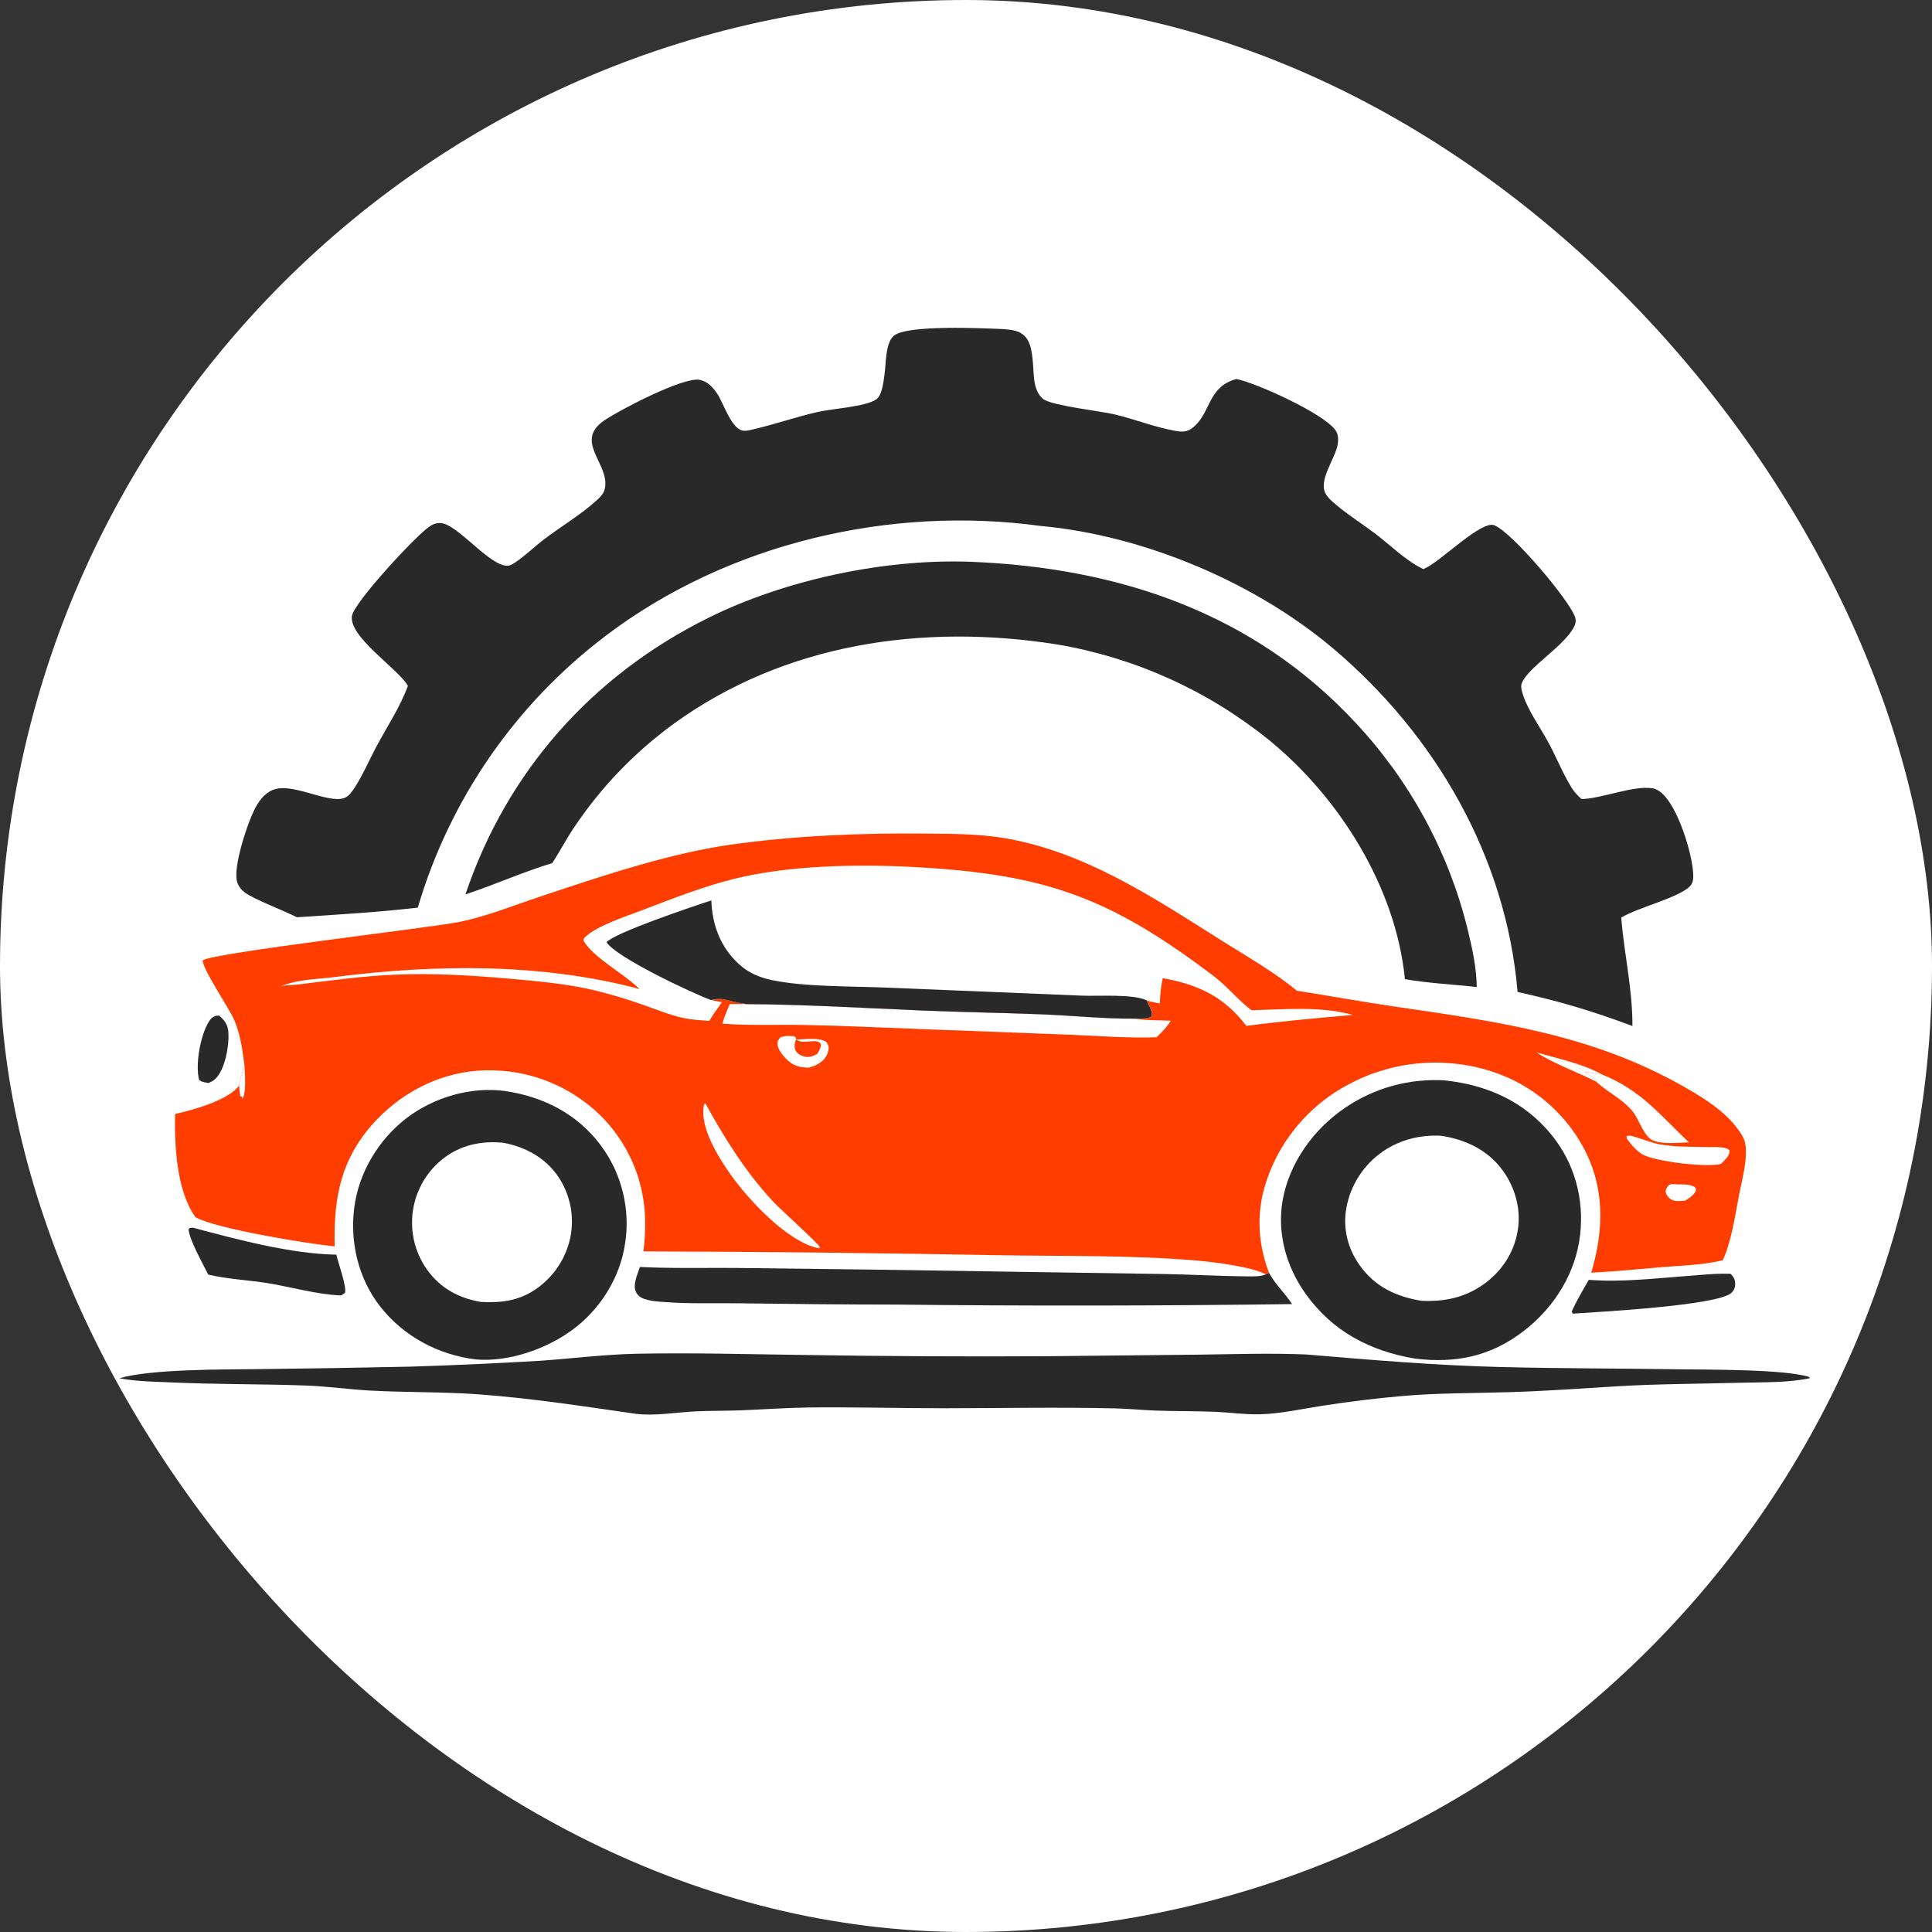
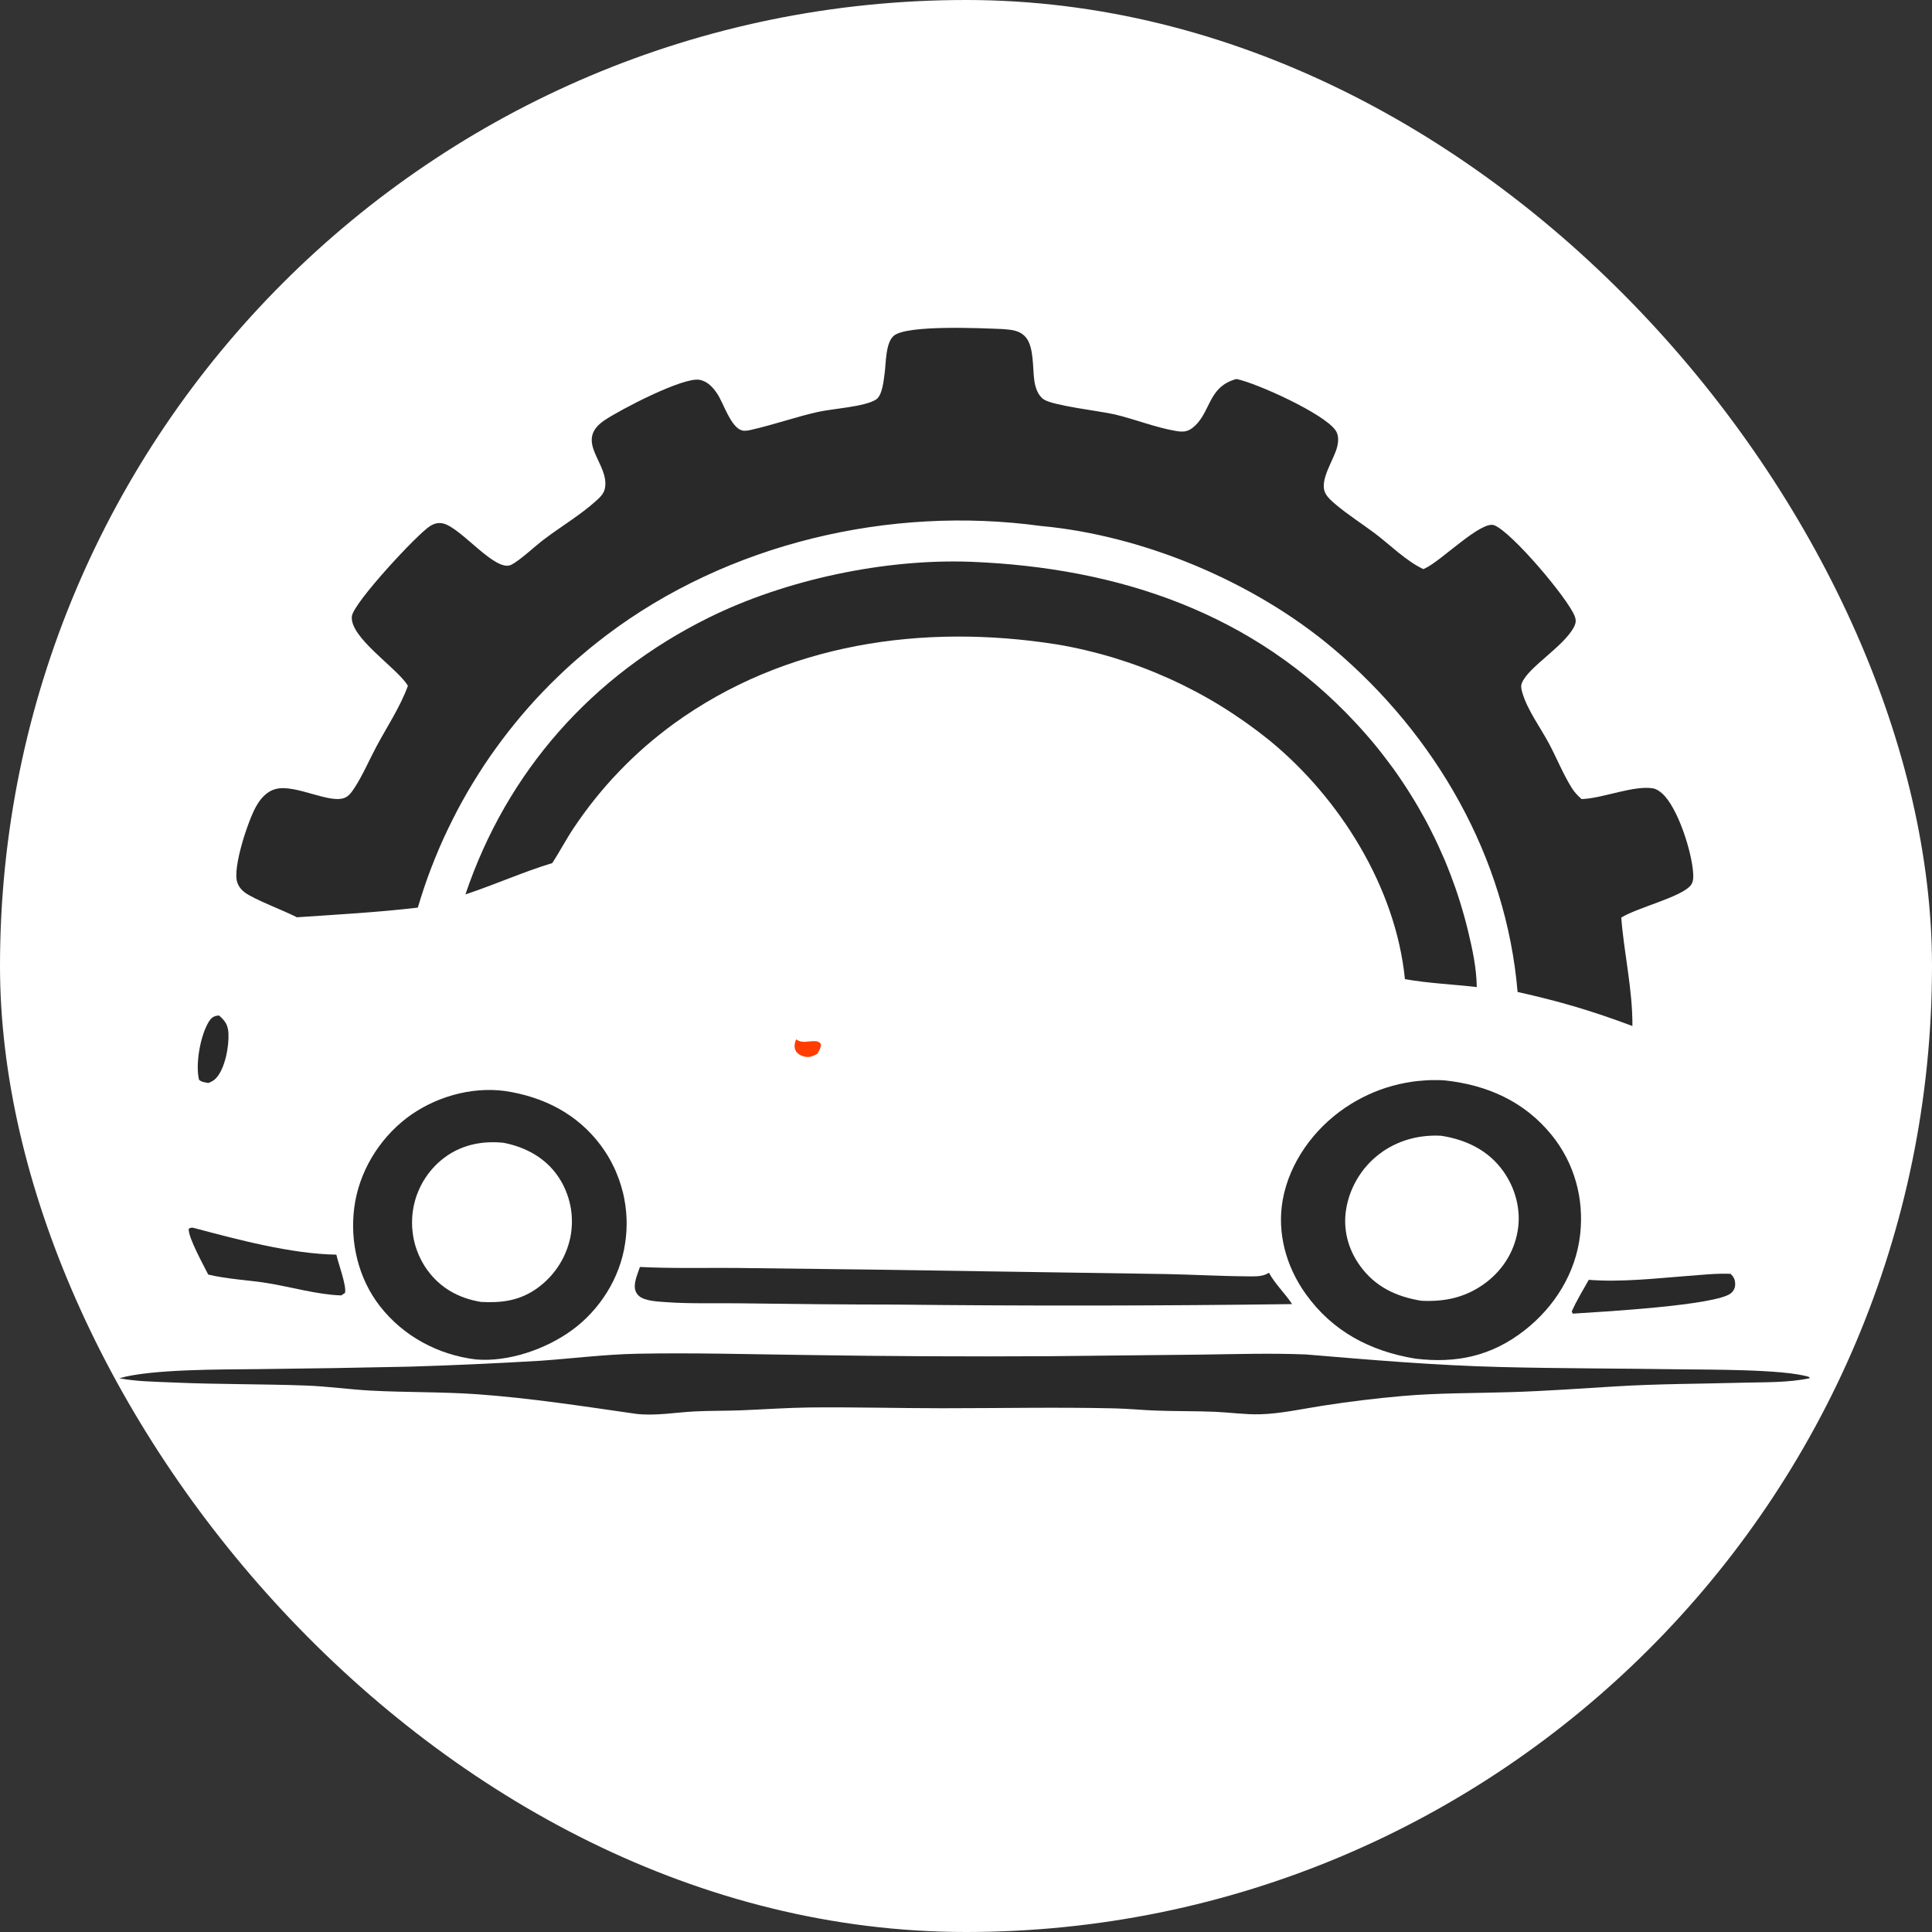
<svg xmlns="http://www.w3.org/2000/svg" width="32" height="32" viewBox="0 0 32 32" fill="none">
  <rect x="0" y="0" width="32" height="32" fill="#333333" stroke="none" />
  <rect width="32" height="32" rx="16" fill="white" />
  <path d="M3.63 16.821C3.618 16.822 3.606 16.821 3.595 16.823C3.53 16.833 3.492 16.868 3.459 16.922C3.318 17.151 3.233 17.628 3.297 17.885C3.343 17.925 3.393 17.926 3.451 17.938C3.498 17.919 3.536 17.901 3.572 17.865C3.727 17.708 3.794 17.334 3.784 17.119C3.777 16.979 3.733 16.912 3.63 16.821Z" fill="#292929" />
  <path d="M28.665 21.099C28.429 21.088 28.194 21.116 27.959 21.133C27.419 21.174 26.855 21.24 26.315 21.198C26.219 21.37 26.112 21.542 26.033 21.723L26.05 21.758C26.471 21.73 28.45 21.624 28.676 21.415C28.717 21.377 28.74 21.328 28.74 21.273C28.74 21.195 28.718 21.153 28.665 21.099Z" fill="#292929" />
  <path d="M3.197 20.335C3.16 20.336 3.156 20.331 3.125 20.355C3.119 20.503 3.373 20.958 3.449 21.111C3.767 21.187 4.11 21.201 4.434 21.253C4.826 21.317 5.261 21.444 5.652 21.456L5.714 21.415C5.745 21.303 5.6 20.917 5.571 20.781C4.819 20.769 3.926 20.529 3.197 20.335Z" fill="#292929" />
  <path d="M20.966 21.108C20.871 21.148 20.752 21.141 20.65 21.14C20.199 21.137 19.747 21.11 19.296 21.102L14.41 21.028L12.173 21.001C11.65 20.998 11.122 21.011 10.599 20.985C10.567 21.081 10.516 21.197 10.514 21.299C10.513 21.363 10.532 21.416 10.579 21.461C10.675 21.553 10.911 21.558 11.039 21.568C11.439 21.597 11.848 21.581 12.25 21.587C13.112 21.599 13.974 21.607 14.836 21.608C17.024 21.632 19.213 21.629 21.401 21.6C21.282 21.418 21.125 21.276 21.018 21.081L20.966 21.108Z" fill="#292929" />
  <path d="M8.362 18.07C7.797 17.995 7.188 18.174 6.737 18.517C6.271 18.874 5.944 19.416 5.868 20C5.793 20.572 5.935 21.174 6.291 21.632C6.679 22.132 7.259 22.442 7.885 22.517C8.423 22.562 9.045 22.345 9.476 22.03C9.938 21.692 10.269 21.166 10.353 20.599C10.358 20.564 10.363 20.529 10.367 20.493C10.371 20.457 10.374 20.421 10.376 20.386C10.378 20.35 10.379 20.314 10.379 20.278C10.379 20.242 10.379 20.206 10.377 20.17C10.375 20.135 10.373 20.099 10.37 20.063C10.366 20.027 10.362 19.992 10.357 19.956C10.352 19.921 10.346 19.885 10.339 19.85C10.332 19.815 10.325 19.78 10.316 19.745C10.307 19.71 10.298 19.676 10.287 19.641C10.277 19.607 10.266 19.573 10.254 19.539C10.242 19.505 10.229 19.472 10.215 19.439C10.202 19.405 10.187 19.372 10.172 19.34C10.157 19.308 10.141 19.276 10.124 19.244C10.107 19.212 10.089 19.181 10.071 19.15C10.052 19.119 10.033 19.089 10.013 19.059C9.993 19.029 9.972 19 9.951 18.971C9.561 18.448 9 18.165 8.362 18.07Z" fill="#292929" />
  <path d="M8.339 18.928C8.008 18.895 7.688 18.951 7.41 19.139C7.392 19.151 7.374 19.164 7.357 19.177C7.339 19.19 7.322 19.204 7.305 19.218C7.289 19.232 7.272 19.246 7.256 19.261C7.24 19.276 7.224 19.291 7.209 19.307C7.194 19.323 7.179 19.338 7.164 19.355C7.15 19.371 7.136 19.388 7.122 19.405C7.108 19.422 7.095 19.439 7.082 19.457C7.069 19.474 7.057 19.492 7.045 19.511C7.033 19.529 7.021 19.547 7.01 19.566C6.999 19.585 6.989 19.604 6.979 19.623C6.968 19.643 6.959 19.662 6.95 19.682C6.94 19.702 6.932 19.722 6.924 19.742C6.915 19.762 6.908 19.783 6.9 19.803C6.893 19.824 6.886 19.845 6.88 19.866C6.874 19.887 6.868 19.908 6.863 19.929C6.858 19.95 6.853 19.972 6.849 19.993C6.845 20.015 6.841 20.038 6.838 20.06C6.835 20.082 6.832 20.105 6.83 20.127C6.828 20.15 6.827 20.172 6.826 20.195C6.825 20.217 6.825 20.24 6.825 20.262C6.825 20.285 6.826 20.308 6.827 20.33C6.828 20.353 6.83 20.375 6.833 20.398C6.835 20.42 6.838 20.443 6.842 20.465C6.846 20.487 6.85 20.509 6.854 20.532C6.859 20.554 6.864 20.576 6.87 20.598C6.876 20.619 6.883 20.641 6.889 20.663C6.896 20.684 6.904 20.705 6.912 20.727C6.92 20.748 6.928 20.768 6.937 20.789C6.946 20.81 6.956 20.83 6.966 20.851C6.976 20.871 6.987 20.891 6.998 20.911C7.009 20.93 7.02 20.95 7.032 20.969C7.044 20.988 7.057 21.007 7.07 21.025C7.29 21.334 7.597 21.503 7.967 21.564C8.294 21.581 8.578 21.549 8.858 21.364C8.876 21.352 8.895 21.339 8.913 21.326C8.931 21.312 8.949 21.299 8.966 21.284C8.983 21.27 9.001 21.256 9.017 21.241C9.034 21.226 9.05 21.21 9.066 21.194C9.082 21.179 9.098 21.163 9.113 21.146C9.128 21.129 9.143 21.113 9.157 21.095C9.171 21.078 9.185 21.06 9.199 21.042C9.212 21.024 9.225 21.006 9.238 20.988C9.25 20.969 9.262 20.95 9.274 20.931C9.286 20.912 9.297 20.892 9.308 20.873C9.319 20.853 9.329 20.833 9.339 20.813C9.348 20.793 9.358 20.772 9.366 20.752C9.375 20.731 9.383 20.71 9.391 20.689C9.399 20.668 9.406 20.647 9.413 20.625C9.42 20.604 9.426 20.583 9.431 20.561C9.437 20.539 9.442 20.517 9.447 20.495C9.451 20.474 9.455 20.453 9.458 20.431C9.461 20.409 9.464 20.387 9.466 20.366C9.468 20.344 9.47 20.322 9.471 20.3C9.472 20.278 9.473 20.256 9.473 20.235C9.473 20.213 9.472 20.191 9.471 20.169C9.47 20.147 9.469 20.125 9.467 20.104C9.465 20.082 9.462 20.06 9.459 20.038C9.456 20.017 9.452 19.995 9.448 19.974C9.443 19.952 9.439 19.931 9.433 19.91C9.428 19.889 9.422 19.867 9.416 19.847C9.409 19.826 9.403 19.805 9.395 19.784C9.388 19.764 9.38 19.743 9.372 19.723C9.363 19.703 9.354 19.683 9.345 19.663C9.336 19.643 9.326 19.624 9.316 19.604C9.305 19.585 9.294 19.566 9.283 19.547C9.272 19.529 9.26 19.51 9.248 19.492C9.037 19.178 8.705 18.998 8.339 18.928Z" fill="white" />
-   <path d="M7.213 19.638C7.193 19.68 7.175 19.722 7.151 19.762C7.323 19.839 7.528 19.913 7.685 20.012L7.771 19.887C7.567 19.867 7.387 19.738 7.213 19.638Z" fill="white" />
  <path d="M8.447 19.148L8.308 19.119C8.362 19.297 8.265 19.558 8.223 19.736L8.348 19.749C8.357 19.723 8.355 19.733 8.358 19.709C8.378 19.521 8.446 19.337 8.447 19.148Z" fill="white" />
  <path d="M8.396 20.745C8.292 20.759 8.192 20.761 8.088 20.761L8.187 20.782L8.207 20.816C8.327 20.993 8.315 21.174 8.379 21.371L8.443 21.365C8.381 21.196 8.334 20.967 8.331 20.787L8.346 20.774C8.372 20.81 8.397 20.843 8.429 20.874C8.436 20.82 8.418 20.795 8.396 20.745Z" fill="white" />
  <path d="M8.685 20.492C8.667 20.541 8.651 20.562 8.611 20.597C8.733 20.729 8.857 20.859 8.982 20.988C8.985 20.98 8.987 20.971 8.992 20.963C9.072 20.825 9.003 20.854 9.032 20.731C8.937 20.646 8.806 20.532 8.685 20.492Z" fill="white" />
  <path d="M21.63 22.434C21.045 22.41 20.455 22.429 19.869 22.437L17.372 22.463C16.032 22.471 14.692 22.464 13.353 22.443C12.42 22.431 11.485 22.404 10.553 22.422C10.018 22.433 9.49 22.5 8.957 22.538C8.235 22.581 7.512 22.614 6.789 22.636C5.95 22.654 5.112 22.668 4.274 22.677C3.684 22.684 2.51 22.674 1.976 22.828C2.261 22.883 2.57 22.885 2.86 22.898C3.597 22.931 4.335 22.922 5.071 22.949C5.43 22.962 5.785 23.014 6.144 23.033C6.729 23.064 7.319 23.052 7.904 23.093C8.783 23.156 9.658 23.292 10.53 23.417C10.852 23.457 11.195 23.392 11.519 23.377C11.764 23.365 12.011 23.369 12.256 23.36C12.641 23.345 13.027 23.317 13.411 23.312C14.143 23.304 14.879 23.325 15.611 23.325C16.559 23.325 17.51 23.305 18.457 23.327C18.69 23.332 18.921 23.356 19.154 23.364C19.479 23.376 19.804 23.37 20.13 23.384C20.375 23.395 20.624 23.431 20.87 23.425C21.21 23.416 21.56 23.337 21.896 23.285C22.335 23.216 22.777 23.162 23.22 23.123C23.82 23.07 24.424 23.077 25.026 23.058C25.605 23.04 26.181 22.998 26.76 22.963C27.458 22.92 28.159 22.921 28.859 22.902C29.224 22.892 29.618 22.904 29.976 22.827L29.965 22.807C29.56 22.676 28.275 22.687 27.809 22.68C26.822 22.665 25.833 22.667 24.846 22.642C23.772 22.615 22.7 22.524 21.63 22.434Z" fill="#292929" />
  <path d="M23.932 17.895C23.896 17.892 23.859 17.891 23.823 17.89C23.787 17.889 23.75 17.889 23.714 17.89C23.677 17.891 23.641 17.892 23.605 17.895C23.568 17.897 23.532 17.9 23.496 17.904C23.459 17.907 23.423 17.912 23.387 17.917C23.351 17.922 23.316 17.928 23.28 17.935C23.244 17.942 23.208 17.949 23.173 17.957C23.137 17.965 23.102 17.974 23.067 17.984C23.032 17.994 22.997 18.004 22.962 18.015C22.928 18.026 22.893 18.038 22.859 18.05C22.825 18.063 22.791 18.076 22.757 18.09C22.724 18.104 22.69 18.119 22.657 18.134C22.624 18.149 22.592 18.165 22.559 18.182C22.527 18.198 22.495 18.216 22.463 18.234C22.432 18.252 22.4 18.27 22.369 18.29C22.339 18.309 22.308 18.329 22.278 18.349C21.762 18.699 21.358 19.254 21.246 19.873C21.148 20.423 21.303 20.977 21.624 21.428C22.069 22.052 22.692 22.378 23.438 22.503C24.122 22.586 24.706 22.463 25.256 22.031C25.752 21.642 26.101 21.08 26.172 20.45C26.24 19.855 26.078 19.264 25.699 18.798C25.247 18.242 24.634 17.971 23.932 17.895Z" fill="#292929" />
  <path d="M23.873 18.812C23.53 18.793 23.197 18.874 22.911 19.067C22.891 19.081 22.871 19.095 22.852 19.11C22.833 19.124 22.814 19.139 22.795 19.155C22.777 19.17 22.759 19.186 22.741 19.202C22.723 19.219 22.706 19.236 22.689 19.253C22.672 19.27 22.656 19.288 22.64 19.306C22.624 19.324 22.608 19.342 22.593 19.361C22.578 19.38 22.564 19.399 22.55 19.419C22.536 19.438 22.522 19.458 22.509 19.479C22.496 19.499 22.483 19.519 22.471 19.54C22.459 19.561 22.448 19.582 22.437 19.604C22.426 19.625 22.415 19.647 22.405 19.669C22.395 19.691 22.386 19.713 22.377 19.735C22.368 19.758 22.36 19.78 22.352 19.803C22.345 19.826 22.338 19.849 22.331 19.872C22.325 19.896 22.319 19.919 22.313 19.942C22.308 19.966 22.303 19.989 22.299 20.013C22.239 20.35 22.325 20.686 22.524 20.962C22.778 21.315 23.123 21.476 23.543 21.545C23.918 21.562 24.244 21.498 24.557 21.283C24.864 21.072 25.074 20.759 25.137 20.39C25.198 20.041 25.1 19.678 24.894 19.392C24.646 19.049 24.282 18.877 23.873 18.812Z" fill="white" />
  <path d="M23.882 20.788C23.822 20.797 23.775 20.785 23.717 20.786C23.751 20.973 23.797 21.177 23.789 21.367C23.838 21.347 23.905 21.348 23.958 21.343C23.931 21.174 23.871 20.957 23.882 20.788Z" fill="white" />
  <path d="M23.372 19.087L23.297 19.121C23.358 19.243 23.436 19.374 23.466 19.507C23.441 19.564 23.376 19.546 23.344 19.61C23.361 19.63 23.368 19.651 23.396 19.652C23.44 19.654 23.48 19.633 23.519 19.616L23.555 19.63C23.557 19.573 23.565 19.541 23.587 19.49C23.525 19.353 23.425 19.223 23.372 19.087Z" fill="white" />
  <path d="M23.482 20.743C23.396 20.788 23.311 20.982 23.28 21.073C23.268 21.106 23.267 21.137 23.266 21.172C23.27 21.206 23.265 21.262 23.293 21.284C23.32 21.304 23.347 21.312 23.38 21.322C23.478 21.143 23.569 20.959 23.663 20.778C23.586 20.771 23.57 20.776 23.502 20.806L23.476 20.791L23.482 20.743Z" fill="white" />
  <path d="M22.931 19.329C22.96 19.448 23.221 19.646 23.177 19.733C23.145 19.794 23.102 19.831 23.099 19.904C23.135 19.931 23.133 19.924 23.176 19.923C23.242 19.878 23.313 19.825 23.358 19.759C23.341 19.73 23.327 19.708 23.3 19.686C23.167 19.577 23.066 19.436 22.931 19.329Z" fill="white" />
  <path d="M16.081 9.305C14.655 9.252 13.01 9.6 11.733 10.233C9.805 11.189 8.395 12.78 7.709 14.814C8.194 14.654 8.657 14.444 9.148 14.295C9.271 14.105 9.375 13.904 9.501 13.716C9.556 13.633 9.614 13.551 9.673 13.47C9.732 13.389 9.793 13.309 9.856 13.231C9.918 13.153 9.983 13.077 10.049 13.001C10.115 12.926 10.182 12.852 10.252 12.78C10.321 12.708 10.392 12.637 10.464 12.568C10.537 12.499 10.611 12.431 10.686 12.365C10.762 12.299 10.839 12.235 10.917 12.173C10.995 12.11 11.075 12.049 11.156 11.99C12.999 10.653 15.286 10.325 17.496 10.672C17.577 10.685 17.657 10.7 17.737 10.716C17.817 10.732 17.896 10.75 17.976 10.768C18.055 10.787 18.134 10.807 18.213 10.828C18.292 10.849 18.37 10.872 18.448 10.895C18.526 10.919 18.604 10.944 18.681 10.97C18.758 10.996 18.835 11.024 18.911 11.052C18.988 11.081 19.064 11.111 19.139 11.142C19.214 11.173 19.289 11.206 19.364 11.239C19.438 11.273 19.512 11.307 19.585 11.343C19.658 11.379 19.731 11.416 19.803 11.454C19.875 11.492 19.946 11.532 20.017 11.572C20.088 11.613 20.158 11.654 20.227 11.697C20.297 11.74 20.365 11.784 20.433 11.829C20.501 11.874 20.568 11.92 20.635 11.967C20.701 12.014 20.767 12.062 20.832 12.111C20.897 12.161 20.961 12.211 21.025 12.262C22.192 13.217 23.119 14.699 23.27 16.218C23.657 16.286 24.068 16.304 24.46 16.349C24.456 16.034 24.387 15.715 24.313 15.41C24.294 15.33 24.273 15.251 24.251 15.172C24.229 15.093 24.206 15.014 24.181 14.935C24.157 14.857 24.131 14.779 24.104 14.701C24.077 14.624 24.048 14.547 24.019 14.47C23.989 14.393 23.959 14.317 23.927 14.241C23.895 14.166 23.861 14.091 23.827 14.016C23.793 13.941 23.757 13.867 23.72 13.794C23.684 13.72 23.646 13.647 23.607 13.575C23.567 13.502 23.527 13.431 23.486 13.36C23.445 13.289 23.402 13.219 23.358 13.149C23.315 13.079 23.27 13.01 23.224 12.942C23.178 12.874 23.132 12.806 23.084 12.739C23.036 12.673 22.986 12.607 22.936 12.542C22.886 12.476 22.835 12.412 22.783 12.348C22.731 12.285 22.678 12.222 22.623 12.16C22.569 12.098 22.514 12.037 22.458 11.977C20.763 10.149 18.525 9.402 16.081 9.305Z" fill="#292929" />
  <path d="M16.602 5.45C16.255 5.436 15.049 5.379 14.812 5.555C14.667 5.663 14.676 6.008 14.653 6.179C14.637 6.293 14.616 6.547 14.512 6.616C14.33 6.738 13.781 6.769 13.542 6.824C13.176 6.907 12.821 7.033 12.456 7.116C12.402 7.129 12.34 7.144 12.286 7.128C12.105 7.074 11.985 6.685 11.886 6.531C11.814 6.42 11.722 6.316 11.586 6.291C11.316 6.241 10.276 6.784 10.014 6.96C9.489 7.313 10.112 7.685 10.017 8.098C9.998 8.18 9.938 8.237 9.877 8.292C9.617 8.528 9.291 8.721 9.01 8.934C8.863 9.044 8.617 9.279 8.469 9.354C8.207 9.488 7.645 8.745 7.342 8.671C7.262 8.652 7.197 8.669 7.127 8.711C6.916 8.84 5.851 9.988 5.828 10.208C5.79 10.556 6.559 11.051 6.746 11.343C6.75 11.349 6.753 11.355 6.756 11.36C6.629 11.709 6.407 12.042 6.232 12.37C6.115 12.589 6.013 12.83 5.879 13.038C5.839 13.099 5.792 13.173 5.725 13.207C5.48 13.332 4.906 12.985 4.572 13.067C4.416 13.106 4.314 13.228 4.239 13.362C4.111 13.59 3.85 14.366 3.929 14.612C3.951 14.682 3.997 14.739 4.055 14.782C4.209 14.898 4.708 15.084 4.918 15.193C5.586 15.148 6.255 15.111 6.92 15.033C6.936 14.978 6.953 14.922 6.971 14.867C6.988 14.812 7.006 14.756 7.025 14.701C7.044 14.646 7.063 14.592 7.082 14.537C7.102 14.482 7.122 14.428 7.143 14.374C7.164 14.32 7.185 14.266 7.207 14.212C7.229 14.158 7.251 14.105 7.274 14.051C7.297 13.998 7.32 13.945 7.344 13.892C7.368 13.839 7.393 13.787 7.418 13.734C7.443 13.682 7.469 13.63 7.495 13.578C7.521 13.526 7.547 13.474 7.574 13.423C7.601 13.372 7.629 13.321 7.657 13.27C7.685 13.219 7.714 13.169 7.743 13.118C7.772 13.068 7.802 13.018 7.832 12.969C7.862 12.919 7.893 12.87 7.924 12.821C7.955 12.772 7.986 12.723 8.018 12.675C8.05 12.626 8.083 12.578 8.116 12.53C8.149 12.483 8.183 12.435 8.217 12.388C8.251 12.341 8.285 12.294 8.32 12.248C8.355 12.202 8.39 12.156 8.426 12.11C8.462 12.064 8.498 12.019 8.535 11.974C8.572 11.929 8.609 11.884 8.646 11.84C8.684 11.796 8.722 11.752 8.76 11.709C8.799 11.665 8.838 11.622 8.877 11.579C8.917 11.537 8.956 11.494 8.997 11.452C9.037 11.411 9.077 11.369 9.118 11.328C9.159 11.287 9.201 11.246 9.243 11.206C9.285 11.165 9.327 11.126 9.369 11.086C9.412 11.047 9.455 11.008 9.498 10.969C9.542 10.931 9.586 10.893 9.63 10.855C9.674 10.817 9.719 10.78 9.763 10.743C9.808 10.706 9.854 10.67 9.899 10.634C9.945 10.598 9.991 10.562 10.037 10.527C12.057 8.997 14.738 8.37 17.241 8.712C18.937 8.867 20.772 9.638 22.073 10.734C23.775 12.169 24.947 14.193 25.136 16.43C25.844 16.588 26.36 16.741 27.038 16.994C27.041 16.381 26.9 15.802 26.853 15.198C27.121 15.032 27.841 14.86 28.001 14.667C28.045 14.615 28.048 14.543 28.045 14.478C28.029 14.127 27.791 13.369 27.526 13.138C27.482 13.101 27.433 13.066 27.375 13.057C27.06 13.007 26.567 13.214 26.223 13.234L26.195 13.235C26.132 13.178 26.076 13.121 26.031 13.047C25.891 12.821 25.788 12.567 25.665 12.332C25.521 12.058 25.294 11.758 25.212 11.463C25.198 11.412 25.187 11.367 25.206 11.316C25.308 11.051 25.895 10.715 26.068 10.388C26.102 10.322 26.109 10.275 26.082 10.206C25.974 9.919 25.045 8.817 24.75 8.7C24.535 8.615 23.86 9.301 23.6 9.415C23.592 9.419 23.584 9.422 23.575 9.426C23.291 9.294 23.019 9.02 22.768 8.831C22.557 8.673 22.329 8.529 22.128 8.359C22.068 8.309 21.994 8.246 21.956 8.176C21.836 7.957 22.107 7.604 22.152 7.383C22.17 7.295 22.173 7.201 22.119 7.125C21.922 6.847 20.822 6.349 20.48 6.277C19.99 6.409 20.063 6.851 19.745 7.092C19.659 7.157 19.578 7.155 19.476 7.138C19.139 7.081 18.798 6.943 18.463 6.864C18.226 6.808 17.452 6.722 17.289 6.616C17.189 6.549 17.146 6.412 17.131 6.299C17.103 6.099 17.125 5.754 16.997 5.595C16.894 5.467 16.753 5.462 16.602 5.45Z" fill="#292929" />
-   <path d="M21.48 16.41C21.112 16.104 20.66 15.847 20.255 15.592C19.107 14.868 17.936 14.081 16.567 13.871C16.162 13.81 15.748 13.811 15.34 13.807C14.259 13.796 13.162 13.84 12.091 13.992C11.065 14.138 9.93 14.522 8.941 14.852C8.493 15.001 8.035 15.189 7.572 15.277C7.044 15.376 3.527 15.783 3.359 15.906C3.341 16.031 3.803 16.712 3.88 16.895C3.984 17.141 4.017 17.395 4.05 17.658C4.014 17.763 3.973 17.866 3.962 17.978C3.789 18.225 3.179 18.389 2.899 18.452C2.892 18.982 2.92 19.711 3.236 20.159C3.561 20.351 5.118 20.604 5.544 20.644C5.52 19.83 5.653 19.162 6.236 18.549C6.707 18.055 7.351 17.743 8.039 17.728C8.082 17.727 8.125 17.727 8.168 17.728C8.211 17.729 8.254 17.731 8.297 17.734C8.34 17.737 8.383 17.741 8.426 17.746C8.468 17.752 8.511 17.758 8.553 17.765C8.596 17.772 8.638 17.78 8.68 17.79C8.722 17.799 8.764 17.81 8.805 17.821C8.847 17.832 8.888 17.845 8.929 17.858C8.97 17.872 9.01 17.886 9.05 17.901C9.09 17.917 9.13 17.933 9.169 17.951C9.209 17.968 9.248 17.986 9.286 18.006C9.325 18.025 9.362 18.045 9.4 18.066C9.437 18.087 9.474 18.109 9.511 18.132C9.547 18.155 9.583 18.179 9.618 18.204C9.653 18.229 9.688 18.254 9.722 18.28C9.756 18.307 9.789 18.334 9.821 18.362C9.854 18.39 9.886 18.419 9.917 18.449C9.947 18.477 9.976 18.506 10.004 18.536C10.032 18.566 10.06 18.597 10.087 18.628C10.113 18.66 10.139 18.692 10.165 18.724C10.19 18.757 10.214 18.79 10.238 18.824C10.261 18.858 10.284 18.892 10.306 18.927C10.328 18.962 10.349 18.997 10.369 19.033C10.389 19.069 10.408 19.105 10.426 19.142C10.444 19.179 10.462 19.217 10.478 19.255C10.495 19.292 10.51 19.33 10.525 19.369C10.539 19.407 10.553 19.446 10.566 19.485C10.578 19.525 10.59 19.564 10.6 19.604C10.611 19.644 10.621 19.684 10.629 19.724C10.638 19.764 10.646 19.805 10.652 19.845C10.659 19.886 10.665 19.927 10.669 19.968C10.674 20.009 10.678 20.049 10.68 20.091C10.683 20.132 10.684 20.173 10.685 20.214C10.687 20.382 10.679 20.56 10.658 20.727C12.608 20.732 14.558 20.753 16.507 20.79C17.597 20.809 18.705 20.786 19.791 20.876C20.079 20.899 20.732 20.979 20.967 21.108L21.018 21.081C20.845 20.624 20.809 20.144 20.942 19.672C20.955 19.627 20.969 19.583 20.984 19.539C20.999 19.495 21.015 19.452 21.032 19.409C21.049 19.366 21.068 19.323 21.087 19.281C21.106 19.239 21.127 19.197 21.148 19.156C21.169 19.115 21.192 19.074 21.215 19.034C21.239 18.994 21.263 18.954 21.288 18.915C21.314 18.877 21.34 18.838 21.367 18.801C21.395 18.763 21.423 18.726 21.452 18.69C21.481 18.654 21.511 18.618 21.542 18.584C21.573 18.549 21.604 18.515 21.637 18.482C21.669 18.449 21.703 18.416 21.737 18.385C21.771 18.353 21.806 18.323 21.841 18.293C21.877 18.263 21.913 18.234 21.951 18.206C21.988 18.178 22.025 18.151 22.064 18.125C22.102 18.099 22.141 18.073 22.181 18.049C22.22 18.025 22.261 18.002 22.301 17.98C22.345 17.956 22.389 17.933 22.433 17.911C22.477 17.889 22.522 17.869 22.568 17.849C22.613 17.829 22.659 17.811 22.705 17.793C22.752 17.776 22.798 17.76 22.845 17.745C22.892 17.73 22.94 17.716 22.988 17.703C23.035 17.69 23.084 17.679 23.132 17.668C23.18 17.658 23.229 17.648 23.278 17.64C23.326 17.632 23.375 17.625 23.425 17.62C23.474 17.614 23.523 17.61 23.572 17.607C23.622 17.603 23.671 17.601 23.721 17.6C23.77 17.599 23.82 17.6 23.869 17.601C23.919 17.603 23.968 17.606 24.017 17.61C24.067 17.613 24.116 17.619 24.165 17.625C24.214 17.631 24.263 17.639 24.311 17.648C24.36 17.656 24.409 17.666 24.457 17.677C24.505 17.689 24.553 17.701 24.601 17.714C24.643 17.726 24.686 17.739 24.728 17.753C24.77 17.767 24.812 17.782 24.853 17.798C24.894 17.814 24.935 17.831 24.976 17.849C25.016 17.867 25.056 17.886 25.096 17.906C25.135 17.926 25.174 17.947 25.213 17.969C25.251 17.991 25.289 18.014 25.326 18.038C25.364 18.062 25.401 18.087 25.436 18.113C25.473 18.138 25.508 18.165 25.543 18.192C25.578 18.22 25.611 18.248 25.645 18.278C25.678 18.307 25.711 18.337 25.742 18.368C25.774 18.399 25.805 18.43 25.835 18.463C25.866 18.495 25.895 18.528 25.924 18.562C25.952 18.596 25.98 18.631 26.007 18.666C26.033 18.701 26.059 18.737 26.084 18.774C26.109 18.81 26.133 18.848 26.156 18.885C26.18 18.923 26.202 18.961 26.223 19C26.585 19.669 26.567 20.368 26.356 21.08C26.753 21.06 27.151 21.019 27.548 20.986C27.871 20.96 28.22 20.952 28.535 20.873C28.677 20.561 28.735 20.157 28.799 19.819C28.846 19.569 28.965 19.155 28.899 18.909C28.882 18.843 28.838 18.777 28.799 18.722C28.574 18.401 28.206 18.178 27.871 17.988C26.368 17.138 24.815 16.922 23.133 16.677C22.58 16.597 22.032 16.496 21.48 16.41Z" fill="#FF3D00" />
  <path d="M4.05 17.658C4.014 17.763 3.973 17.866 3.961 17.978C3.964 18.039 3.969 18.096 3.981 18.155L4.017 18.172L4.008 18.21C4.087 18.113 4.054 17.787 4.05 17.658Z" fill="white" />
  <path d="M25.453 17.433C25.731 17.617 26.132 17.759 26.438 17.916L26.431 17.885C26.38 17.834 26.308 17.797 26.248 17.759C26.351 17.754 26.431 17.798 26.533 17.796C26.214 17.619 25.803 17.533 25.453 17.433Z" fill="white" />
-   <path d="M27.779 19.617C27.729 19.613 27.689 19.606 27.642 19.627C27.614 19.663 27.586 19.692 27.59 19.741C27.593 19.783 27.62 19.816 27.649 19.844C27.723 19.912 27.815 19.892 27.907 19.887C27.915 19.883 27.922 19.879 27.929 19.875C28 19.832 28.076 19.779 28.095 19.698L28.066 19.658C27.978 19.61 27.877 19.619 27.779 19.617Z" fill="white" />
  <path d="M13.187 17.215C13.177 17.172 13.189 17.19 13.148 17.163C13.07 17.159 12.999 17.149 12.925 17.184C12.89 17.226 12.877 17.237 12.879 17.295C12.88 17.373 12.961 17.476 13.012 17.529C13.13 17.65 13.226 17.679 13.393 17.683C13.451 17.669 13.507 17.649 13.559 17.617C13.645 17.566 13.698 17.499 13.72 17.401C13.733 17.34 13.721 17.307 13.687 17.257C13.547 17.174 13.346 17.221 13.187 17.215Z" fill="white" />
  <path d="M13.188 17.215C13.161 17.27 13.15 17.338 13.175 17.395C13.201 17.454 13.261 17.483 13.319 17.499C13.404 17.522 13.463 17.493 13.536 17.456C13.567 17.401 13.6 17.356 13.596 17.29C13.563 17.253 13.543 17.247 13.493 17.245C13.383 17.242 13.285 17.286 13.188 17.215Z" fill="#FF3D00" />
  <path d="M26.998 18.81C26.977 18.808 26.961 18.813 26.94 18.818L26.947 18.861C27.01 18.951 27.104 19.06 27.2 19.118C27.401 19.238 28.276 19.344 28.506 19.277C28.52 19.262 28.535 19.247 28.55 19.232C28.604 19.176 28.648 19.132 28.647 19.052C28.581 18.984 28.381 19.003 28.286 19C28.02 18.992 27.737 19.001 27.476 18.951C27.314 18.919 27.161 18.845 26.998 18.81Z" fill="white" />
  <path d="M26.533 17.796C26.432 17.798 26.351 17.754 26.248 17.759C26.309 17.797 26.381 17.834 26.431 17.885L26.438 17.916C26.618 18.085 26.848 18.188 27.023 18.385C27.14 18.517 27.19 18.733 27.317 18.849C27.449 18.971 27.801 18.924 27.974 18.922C27.492 18.464 27.181 18.057 26.533 17.796Z" fill="white" />
  <path d="M11.682 18.273C11.656 18.301 11.662 18.286 11.656 18.325C11.595 18.688 11.904 19.174 12.103 19.457C12.393 19.867 13.055 20.585 13.569 20.676L13.581 20.66C13.568 20.607 12.923 20.028 12.816 19.913C12.351 19.415 12.009 18.867 11.682 18.273Z" fill="white" />
-   <path d="M12.354 16.631L12.089 16.63C12.043 16.736 11.994 16.842 11.966 16.955C12.41 16.99 12.865 16.968 13.311 16.977C13.955 16.988 14.599 17.02 15.242 17.044L17.713 17.138C18.19 17.157 18.678 17.198 19.156 17.18C19.245 17.095 19.327 17.014 19.392 16.907C19.199 16.895 18.99 16.905 18.8 16.872C18.281 16.876 17.757 16.82 17.238 16.8C16.579 16.774 15.92 16.765 15.261 16.736C14.291 16.695 13.325 16.637 12.354 16.631Z" fill="white" />
  <path d="M20.729 16.733C20.506 16.565 20.327 16.337 20.101 16.166C18.374 14.858 17.312 14.48 15.161 14.362C14.227 14.31 13.074 14.329 12.165 14.555C11.639 14.686 11.127 14.888 10.622 15.081C10.366 15.178 9.883 15.336 9.693 15.52C9.662 15.55 9.669 15.547 9.668 15.586C9.831 15.862 10.323 16.121 10.57 16.36L10.592 16.381C8.975 15.95 7.217 15.97 5.568 16.18C5.303 16.214 4.981 16.22 4.73 16.307C4.7 16.317 4.672 16.325 4.642 16.332C4.741 16.316 4.839 16.318 4.938 16.306C5.462 16.242 5.98 16.17 6.509 16.145C7.166 16.114 7.828 16.156 8.482 16.214C8.921 16.253 9.363 16.294 9.793 16.39C10.084 16.459 10.37 16.543 10.652 16.643C10.873 16.72 11.094 16.813 11.323 16.862C11.462 16.891 11.607 16.899 11.748 16.91C11.811 16.803 11.885 16.703 11.957 16.601L11.778 16.564C11.985 16.509 12.1 16.598 12.298 16.619C12.331 16.622 12.315 16.62 12.355 16.631C13.326 16.637 14.292 16.695 15.262 16.737C15.921 16.765 16.58 16.774 17.239 16.8C17.758 16.82 18.282 16.876 18.801 16.872C18.889 16.863 18.993 16.883 19.072 16.84C19.101 16.757 19.027 16.645 18.99 16.567C19.058 16.595 19.14 16.605 19.212 16.621C19.211 16.477 19.231 16.342 19.258 16.202C19.84 16.303 20.281 16.512 20.644 16.992C21.228 16.915 21.82 16.861 22.407 16.811C21.888 16.662 21.266 16.719 20.729 16.733Z" fill="white" />
-   <path d="M11.782 14.914C11.511 15 10.169 15.453 10.047 15.606C10.198 15.854 11.454 16.445 11.777 16.564C11.984 16.509 12.099 16.598 12.297 16.619C12.33 16.622 12.314 16.62 12.354 16.631C13.325 16.637 14.291 16.695 15.261 16.737C15.919 16.765 16.579 16.774 17.238 16.8C17.757 16.82 18.281 16.876 18.8 16.872C18.888 16.864 18.992 16.883 19.071 16.84C19.099 16.757 19.026 16.645 18.989 16.567C18.76 16.461 18.199 16.502 17.919 16.491L14.656 16.357C14.098 16.334 13.317 16.346 12.786 16.234C12.576 16.19 12.394 16.113 12.235 15.965C11.932 15.686 11.796 15.318 11.782 14.914Z" fill="#292929" />
</svg>